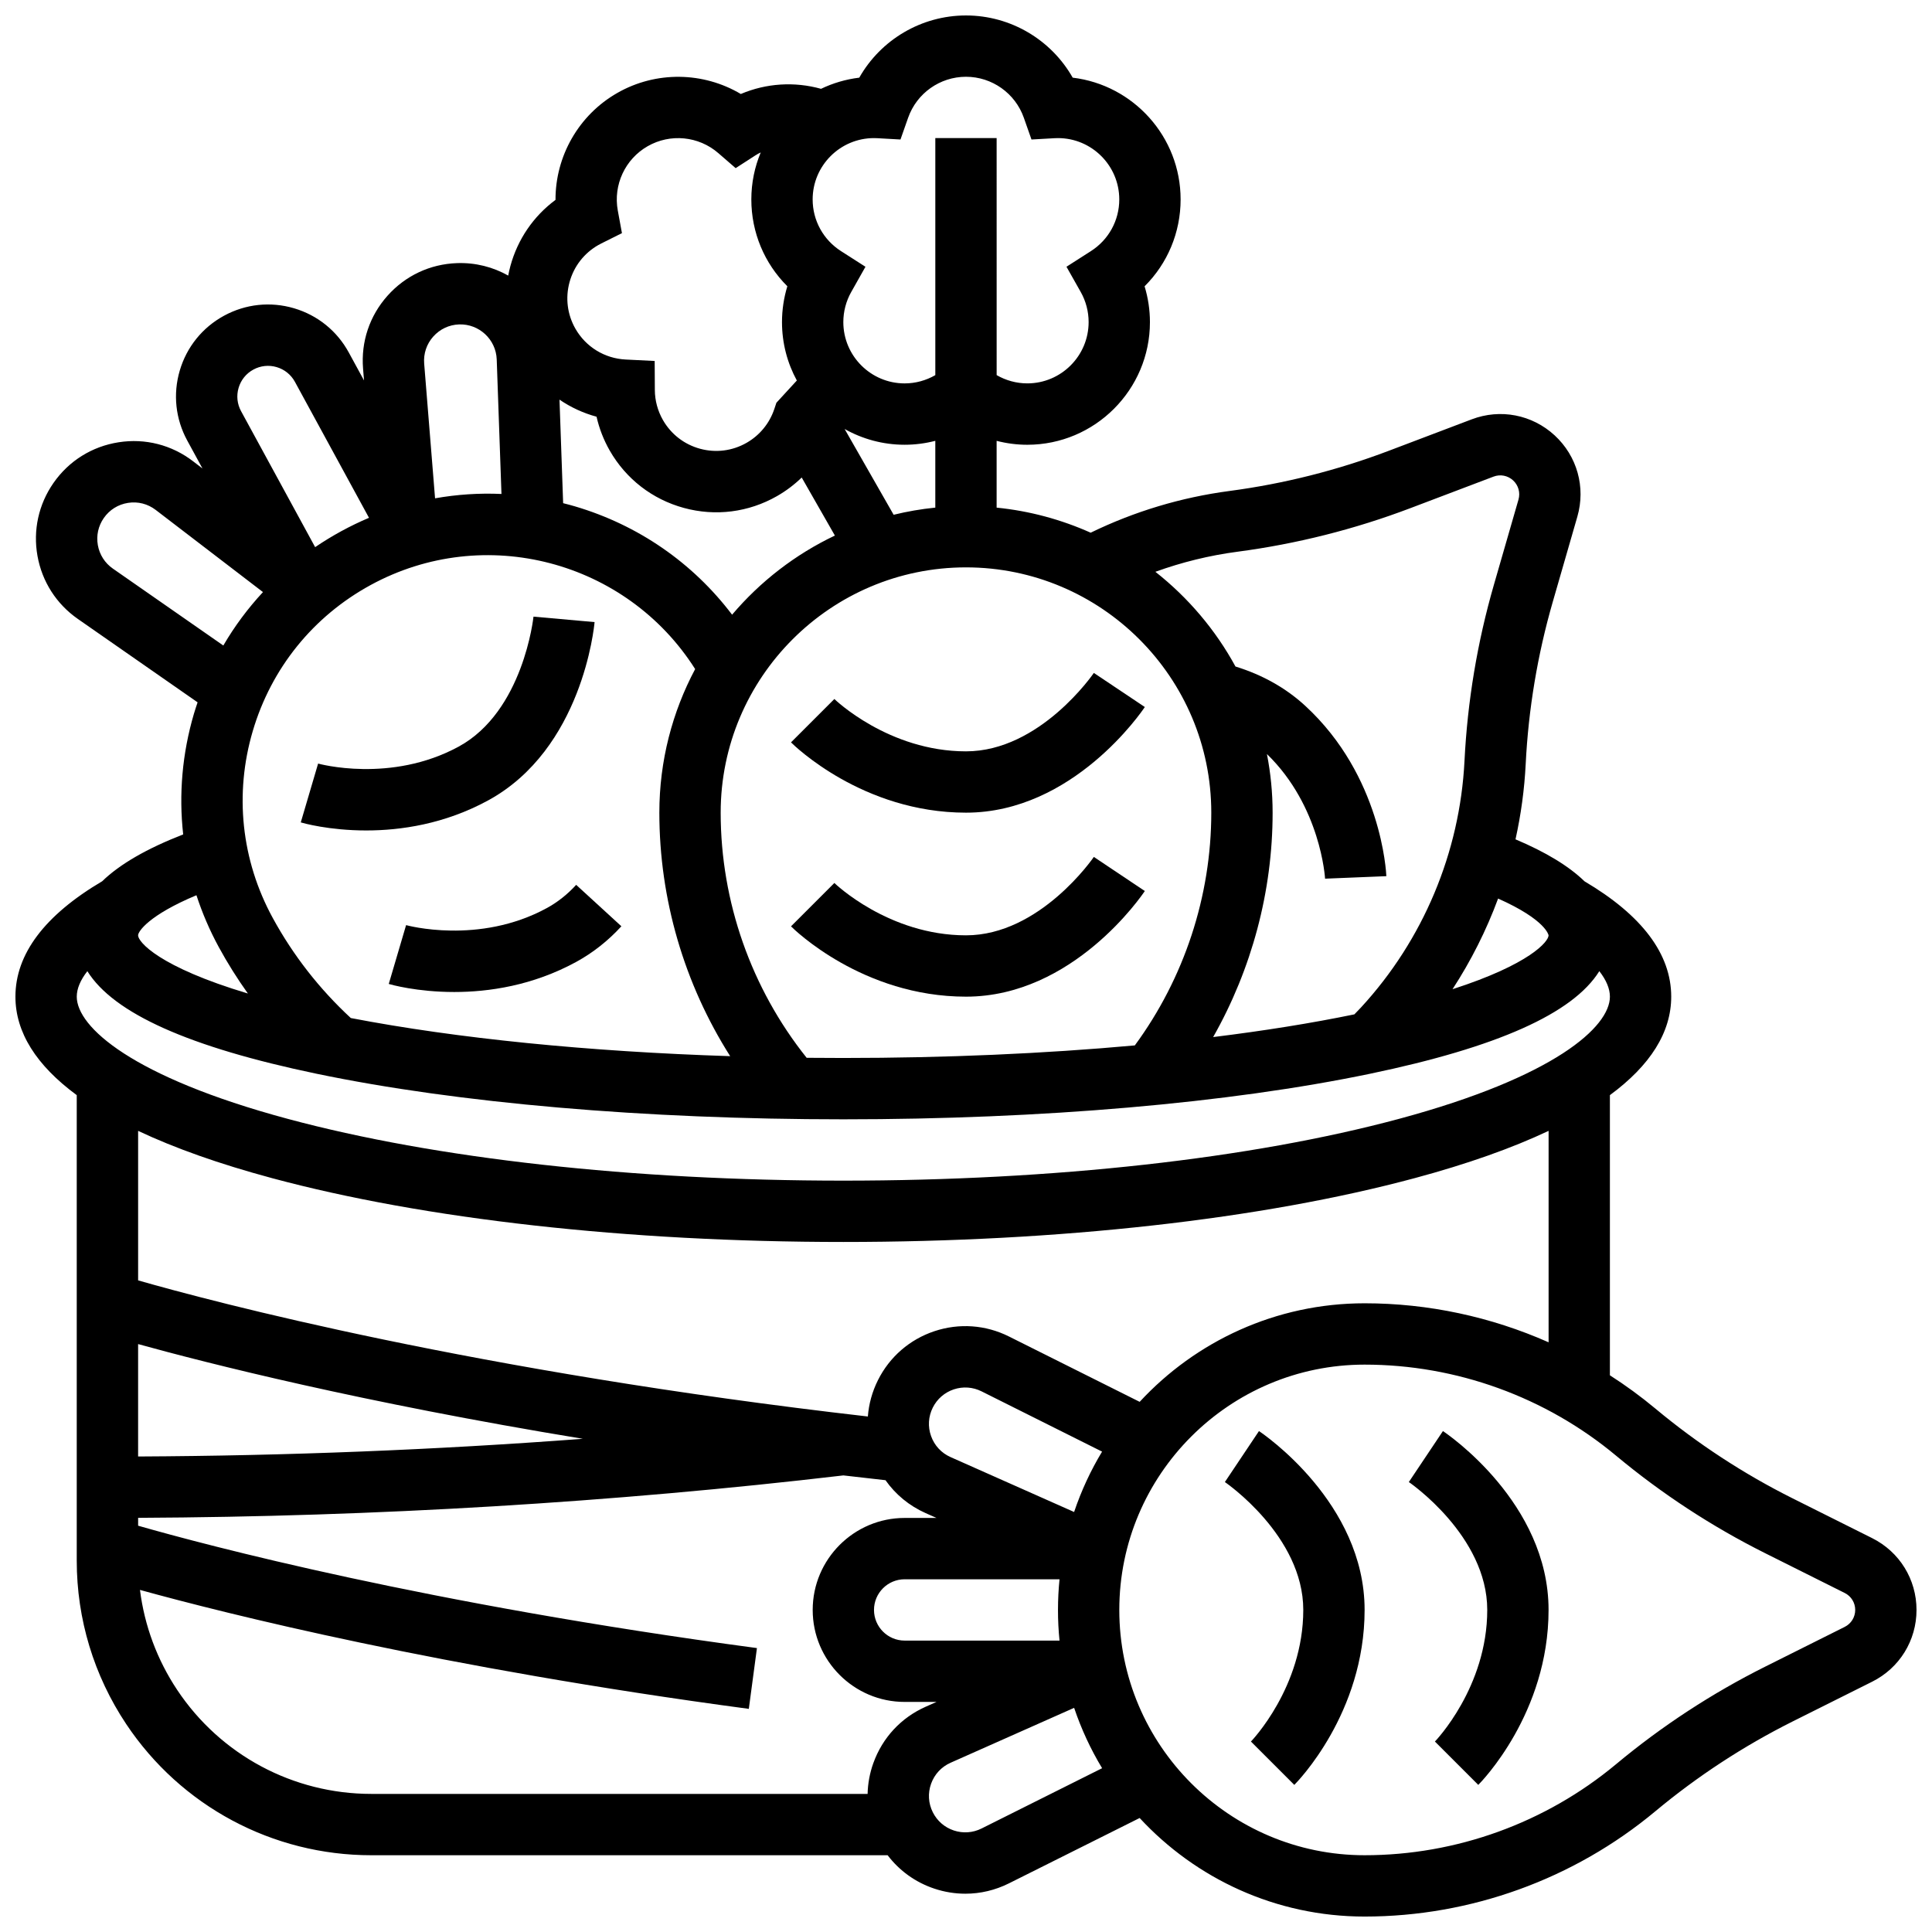
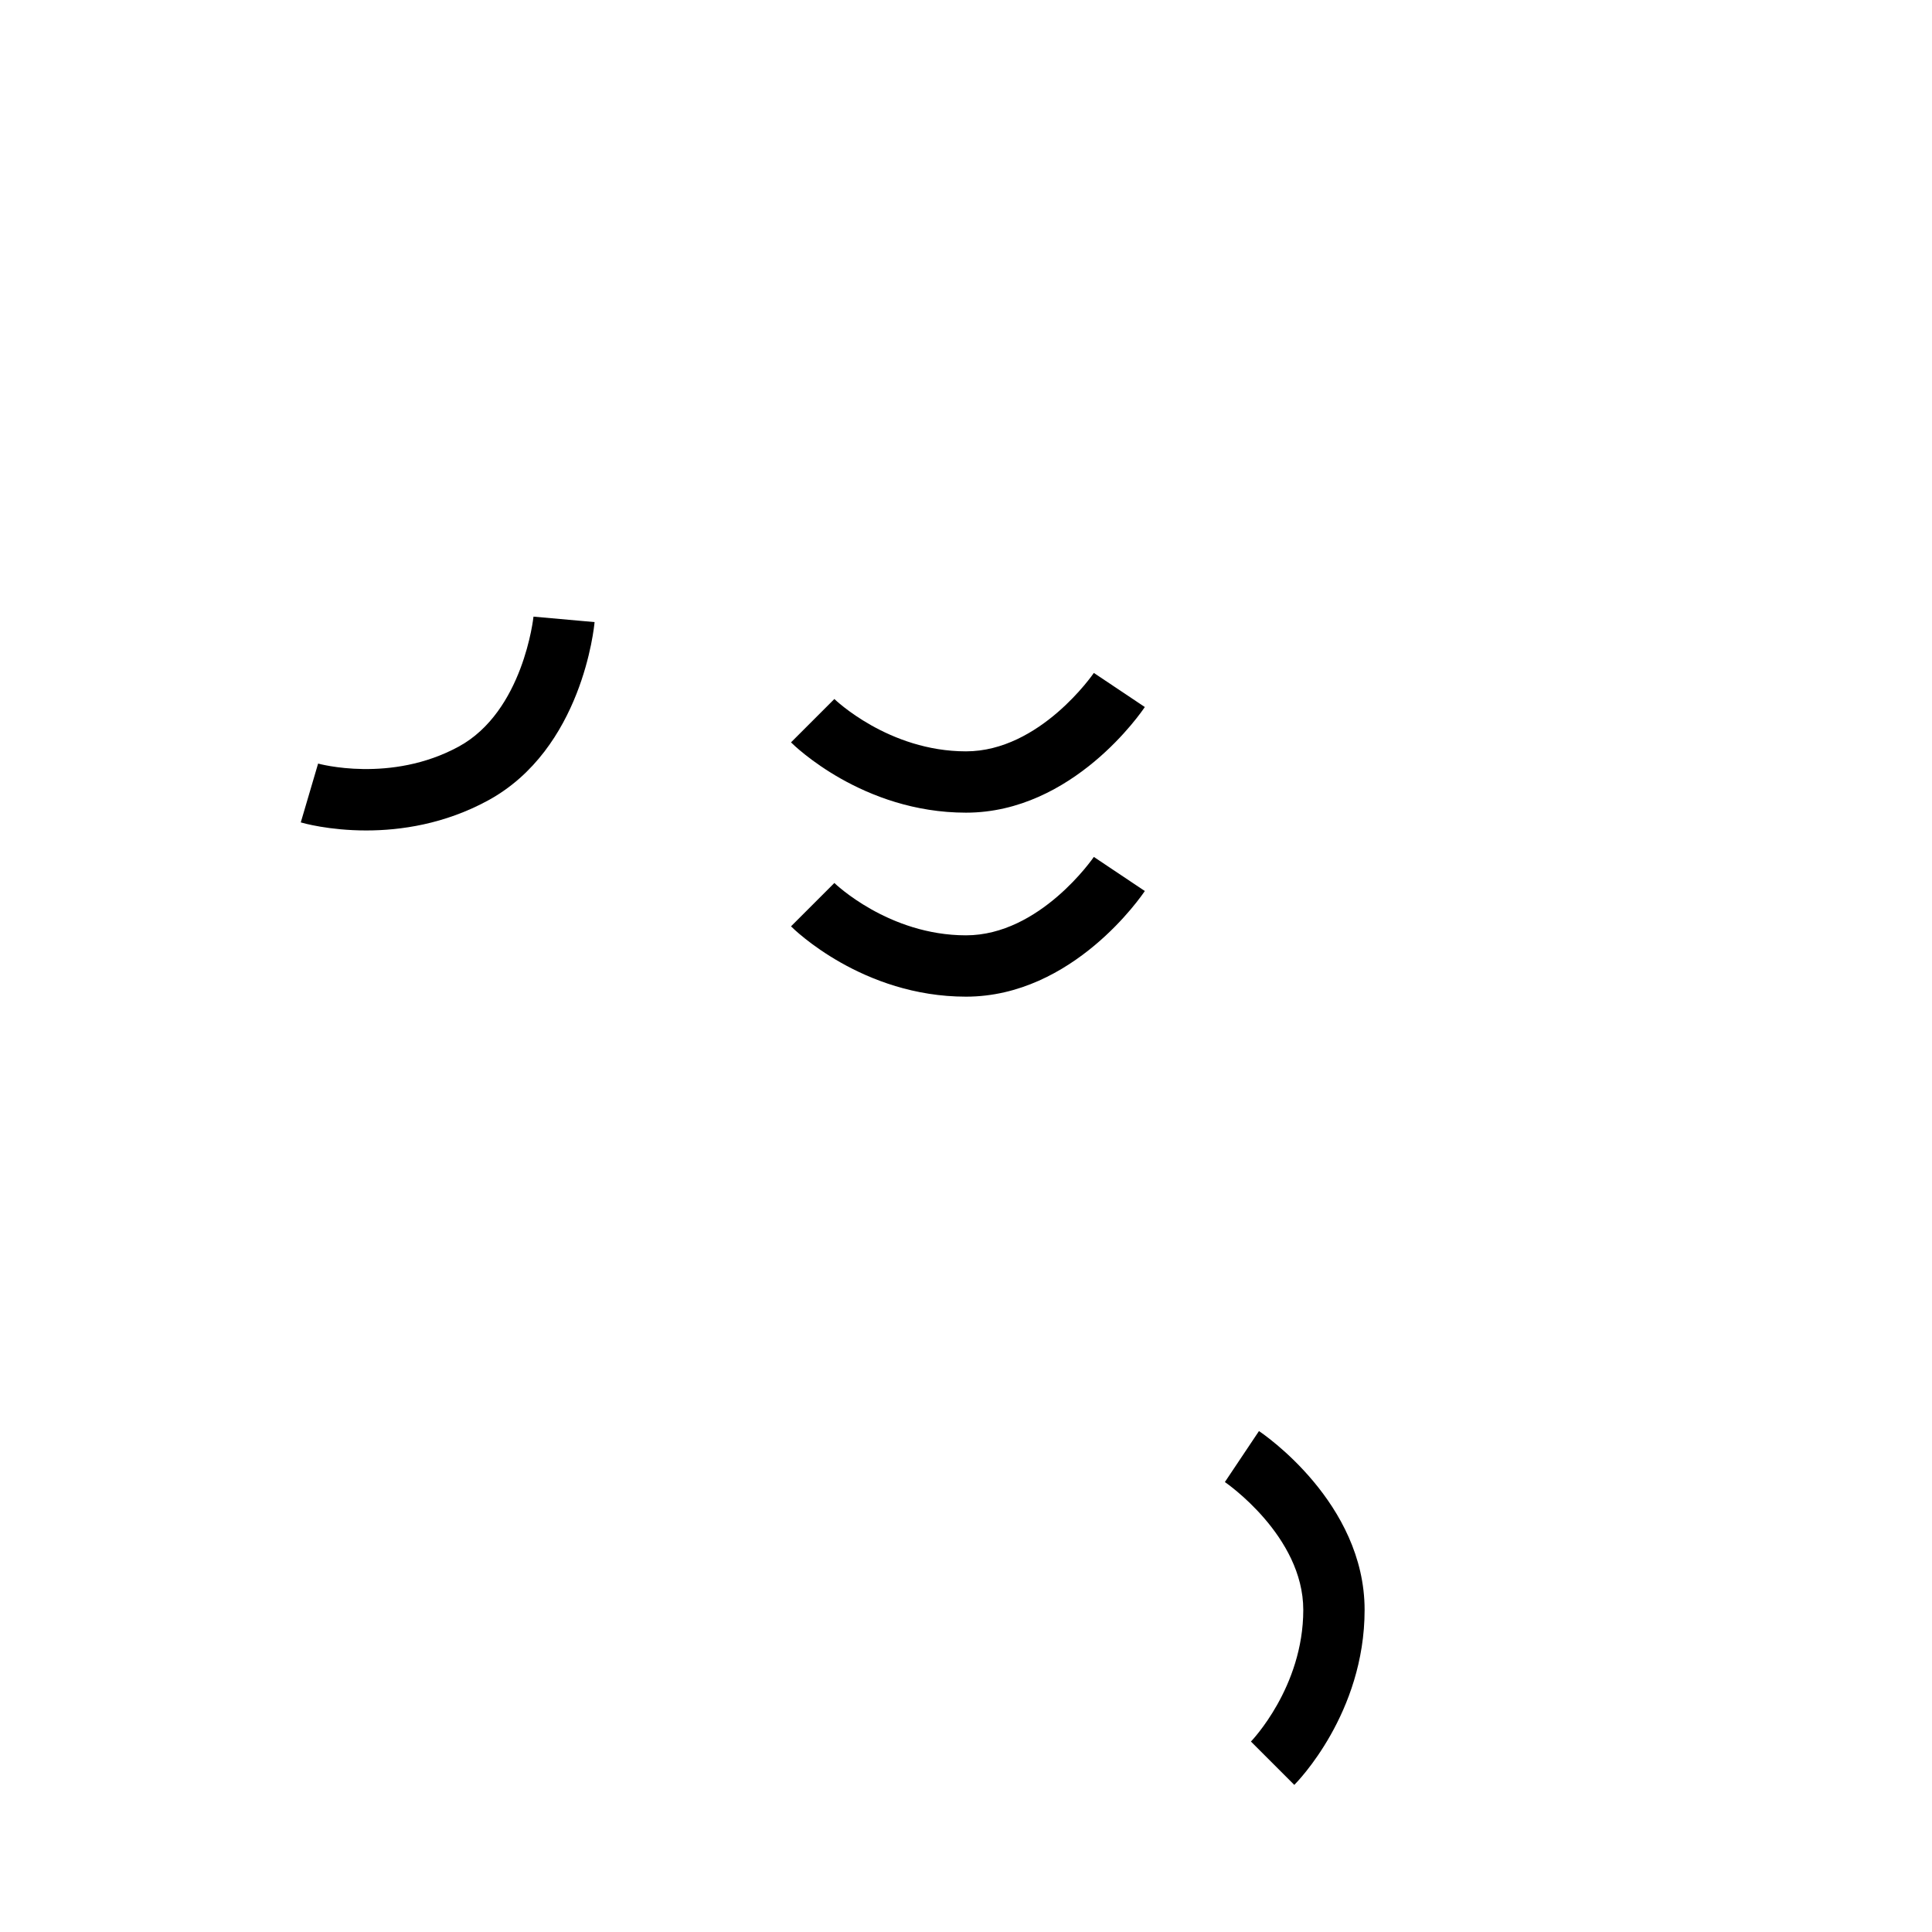
<svg xmlns="http://www.w3.org/2000/svg" width="800px" height="800px" version="1.1" viewBox="144 144 512 512">
  <defs>
    <clipPath id="a">
      <path d="m148.09 148.09h503.81v503.81h-503.81z" />
    </clipPath>
  </defs>
  <path d="m477.64 523.25-9.035 13.508c0.207 0.141 20.777 14.254 20.777 33.883 0 20.527-13.758 34.77-13.871 34.883l11.492 11.492c0.762-0.762 18.633-18.949 18.633-46.375 0-28.402-26.855-46.629-27.996-47.391z" />
-   <path d="m526.39 523.25-9.035 13.508c0.211 0.141 20.781 14.254 20.781 33.883 0 20.527-13.758 34.77-13.871 34.883l11.492 11.492c0.758-0.762 18.629-18.949 18.629-46.375 0-28.402-26.852-46.629-27.996-47.391z" />
  <path d="m447.39 331.37-13.508-9.035c-0.145 0.211-14.258 20.781-33.883 20.781-20.527 0-34.77-13.758-34.883-13.871l-11.492 11.492c0.758 0.758 18.945 18.629 46.375 18.629 28.398 0 46.629-26.852 47.391-27.996z" />
  <path d="m447.39 380.13-13.508-9.035c-0.145 0.207-14.258 20.777-33.883 20.777-20.527 0-34.77-13.758-34.883-13.871l-11.492 11.492c0.758 0.762 18.945 18.633 46.375 18.633 28.398 0 46.629-26.855 47.391-27.996z" />
  <g clip-path="url(#a)">
-     <path d="m640.14 551.62-21.062-10.531c-12.992-6.496-25.238-14.504-36.398-23.809-3.84-3.199-7.863-6.137-12.039-8.812v-74.246c10.727-7.891 16.25-16.652 16.25-26.094 0-11.297-7.742-21.574-22.973-30.566-4.144-4.027-10.23-7.723-18.293-11.129 1.453-6.551 2.367-13.238 2.703-19.996 0.723-14.508 3.133-28.941 7.16-42.898l6.527-22.625c2.25-7.793-0.059-16.047-6.023-21.543-5.965-5.496-14.383-7.121-21.961-4.246l-22.02 8.352c-13.586 5.152-27.773 8.73-42.172 10.637-12.836 1.699-25.195 5.418-36.801 11.059-7.75-3.465-16.129-5.766-24.922-6.644v-17.699c2.633 0.68 5.359 1.039 8.125 1.039 17.922 0 32.504-14.582 32.504-32.504 0-3.227-0.484-6.426-1.418-9.492 6.07-6.035 9.547-14.246 9.547-23.02 0-16.602-12.512-30.336-28.598-32.27-5.695-10.047-16.453-16.484-28.281-16.484s-22.586 6.438-28.281 16.484c-3.586 0.434-6.996 1.453-10.129 2.957-7.07-1.965-14.512-1.492-21.262 1.371-9.93-5.894-22.465-6.144-32.73-0.277-10.27 5.867-16.418 16.793-16.379 28.34-5.832 4.32-10.02 10.426-11.957 17.531-0.23 0.84-0.414 1.684-0.574 2.531-4.008-2.262-8.66-3.481-13.578-3.305-7.133 0.25-13.676 3.324-18.422 8.656-4.746 5.332-7.043 12.184-6.469 19.297l0.254 3.141-4.035-7.406c-3.117-5.719-8.27-9.883-14.516-11.723-6.25-1.84-12.836-1.137-18.551 1.977-5.719 3.117-9.883 8.27-11.723 14.516-1.84 6.246-1.137 12.836 1.977 18.555l4.035 7.406-2.5-1.914c-5.664-4.34-12.672-6.129-19.719-5.027-7.051 1.098-13.184 4.926-17.262 10.781-3.953 5.676-5.457 12.547-4.238 19.352 1.219 6.805 5.016 12.73 10.688 16.68l31.742 22.105c-0.336 1-0.672 2.004-0.973 3.023-3.106 10.543-4.031 21.379-2.848 31.984-9.652 3.758-16.785 7.875-21.465 12.41-15.242 9-22.992 19.285-22.992 30.586 0 9.438 5.523 18.203 16.25 26.094v123.38c0 15.461 4.535 30.434 13.109 43.297 14.512 21.762 38.789 34.758 64.945 34.758h136.84c3.121 4.109 7.391 7.191 12.391 8.855 2.691 0.898 5.457 1.34 8.211 1.34 3.965 0 7.902-0.922 11.551-2.746l34.633-17.316c14.852 16.047 36.074 26.117 59.613 26.117 28.098 0 55.457-9.906 77.043-27.895 11.16-9.301 23.41-17.309 36.398-23.809l21.062-10.531c7.258-3.625 11.762-10.914 11.762-19.023s-4.504-15.402-11.758-19.027zm-85.754-159.75c0 1.633-4.918 7.656-25.453 14.281 4.914-7.543 8.965-15.605 12.078-24.023 12.707 5.656 13.375 9.699 13.375 9.742zm-82.41-101.66c15.641-2.066 31.051-5.953 45.809-11.551l22.02-8.352c1.789-0.68 3.777-0.293 5.184 1.004s1.953 3.246 1.422 5.086l-6.527 22.625c-4.375 15.16-6.992 30.836-7.777 46.598-1.211 24.273-10.949 47.484-27.418 65.355-0.574 0.621-1.164 1.234-1.766 1.84-11.395 2.348-23.957 4.359-37.426 6.019 10.227-18.047 15.758-38.617 15.758-59.469 0-5.316-0.527-10.508-1.508-15.539 14.289 13.855 15.402 32.871 15.41 33.031l16.238-0.664c-0.043-1.074-1.305-26.543-21.477-45.129-5.133-4.731-11.352-8.223-18.504-10.43-5.309-9.746-12.566-18.277-21.227-25.102 7.027-2.547 14.312-4.336 21.789-5.324zm-235.01 123.58c-8.312-7.691-15.285-16.613-20.711-26.57-8.309-15.25-10.18-32.82-5.273-49.477s16.008-30.402 31.254-38.711c30.195-16.453 67.809-6.383 85.984 22.281-6.047 11.363-9.488 24.312-9.488 38.055 0 22.91 6.59 45.332 18.77 64.527-37.555-1.207-72.324-4.684-100.54-10.105zm55.305-163.88c2.981 2.035 6.293 3.57 9.82 4.523 0.707 3.125 1.879 6.144 3.477 8.945 4.309 7.539 11.293 12.949 19.668 15.23 8.375 2.285 17.141 1.172 24.68-3.137 2.402-1.371 4.594-3.031 6.543-4.926l8.793 15.383c-10.516 4.996-19.789 12.188-27.242 20.973-10.41-13.738-24.867-23.77-41.707-28.73-1.02-0.301-2.043-0.562-3.066-0.824zm88.551 30.508-12.988-22.73c4.707 2.652 10.133 4.176 15.906 4.176 2.766 0 5.492-0.359 8.125-1.039v17.699c-3.762 0.371-7.445 1.02-11.043 1.895zm-23.051 143.91c-14.695-18.402-22.785-41.375-22.785-64.961 0-35.844 29.16-65.008 65.008-65.008 35.844 0 65.008 29.16 65.008 65.008 0 22.117-7.18 43.879-20.262 61.676-24.02 2.184-50.199 3.332-77.25 3.332-3.254 0-6.492-0.016-9.719-0.047zm17.844-243.73c0.309 0 0.617 0.012 0.922 0.027l6.098 0.344 2.027-5.762c2.281-6.496 8.441-10.863 15.332-10.863 6.887 0 13.051 4.367 15.332 10.863l2.027 5.762 6.098-0.344c0.305-0.016 0.609-0.027 0.918-0.027 8.961 0 16.25 7.293 16.25 16.25 0 5.566-2.809 10.688-7.516 13.699l-6.477 4.144 3.781 6.695c1.367 2.422 2.09 5.176 2.09 7.965 0 8.961-7.293 16.25-16.25 16.25-2.879 0-5.672-0.773-8.125-2.191l-0.004-62.812h-16.25v62.816c-2.457 1.418-5.25 2.191-8.129 2.191-8.961 0-16.25-7.293-16.25-16.25 0-2.789 0.723-5.547 2.09-7.965l3.777-6.695-6.477-4.144c-4.707-3.012-7.519-8.133-7.519-13.703 0-8.961 7.293-16.25 16.254-16.25zm-80.684 38.184c1.145-4.188 3.848-7.68 7.617-9.836 0.27-0.152 0.539-0.297 0.812-0.434l5.461-2.727-1.102-6.008c-1.238-6.773 1.945-13.621 7.926-17.035 5.977-3.418 13.496-2.688 18.703 1.824l4.609 3.992 5.121-3.309c0.258-0.168 0.52-0.332 0.801-0.488 0.234-0.133 0.48-0.238 0.719-0.359-1.598 3.836-2.488 8.039-2.488 12.445 0 8.77 3.477 16.98 9.543 23.012-0.934 3.066-1.418 6.269-1.418 9.492 0 5.606 1.426 10.883 3.934 15.488l-5.414 5.894-0.551 1.648c-1.266 3.797-3.875 6.984-7.352 8.969-3.769 2.156-8.152 2.711-12.34 1.57-4.188-1.145-7.68-3.848-9.836-7.617-1.383-2.422-2.125-5.172-2.137-7.953l-0.043-7.688-7.68-0.383c-5.578-0.277-10.559-3.332-13.324-8.164-2.148-3.766-2.703-8.148-1.562-12.336zm-36.117 14.414c1.766-1.984 4.199-3.129 6.856-3.223 5.297-0.18 9.777 3.981 9.965 9.285l1.258 35.648c-5.906-0.27-11.797 0.129-17.598 1.152l-2.883-35.688c-0.215-2.644 0.641-5.195 2.402-7.176zm-51.586 13.59c0.613-2.082 2-3.801 3.906-4.84 1.906-1.039 4.102-1.273 6.184-0.66 2.082 0.613 3.801 2.004 4.84 3.906l19.629 36.031c-2.484 1.051-4.926 2.231-7.328 3.535-2.398 1.309-4.715 2.723-6.945 4.238l-19.625-36.027c-1.039-1.906-1.273-4.102-0.66-6.184zm-33.32 47.898c-2.113-1.469-3.523-3.676-3.977-6.207s0.105-5.09 1.578-7.199c1.516-2.18 3.801-3.606 6.422-4.012 2.625-0.414 5.231 0.258 7.336 1.871l28.422 21.77c-4.004 4.32-7.535 9.055-10.508 14.16zm22.148 86.559c1.539 4.707 3.504 9.309 5.926 13.754 2.324 4.269 4.906 8.363 7.707 12.293-23.598-7.066-29.098-13.691-29.098-15.418 0-1.02 2.848-5.352 15.465-10.629zm-28.91 20.121c6.973 11.207 27.031 20.16 60.785 27.195 37.359 7.781 86.926 12.07 139.56 12.07 52.633 0 102.2-4.289 139.56-12.07 33.754-7.031 53.812-15.984 60.785-27.195 1.836 2.356 2.805 4.637 2.805 6.762 0 7.996-14.633 21.273-55.867 32.375-39.238 10.562-91.543 16.379-147.28 16.379-55.738 0-108.05-5.816-147.28-16.383-41.238-11.098-55.871-24.375-55.871-32.371 0-2.125 0.973-4.406 2.809-6.762zm48.836 54.828c40.574 10.926 94.379 16.941 151.51 16.941 57.125 0 110.93-6.016 151.51-16.941 13.863-3.734 25.684-7.918 35.391-12.504v56.035c-15.262-6.758-31.875-10.34-48.758-10.34-23.539 0-44.762 10.07-59.613 26.117l-34.633-17.316c-6.184-3.094-13.203-3.59-19.762-1.406-6.559 2.188-11.871 6.797-14.965 12.98-1.531 3.066-2.422 6.324-2.672 9.629-103.94-11.898-173.72-30.441-193.39-36.074v-39.625c9.707 4.586 21.527 8.773 35.391 12.504zm208.8 122.58h-41.039c-4.481 0-8.125-3.644-8.125-8.125s3.644-8.125 8.125-8.125h41.039c-0.266 2.672-0.406 5.383-0.406 8.125-0.004 2.742 0.137 5.453 0.406 8.125zm3.867-34.078-32.75-14.555c-2.426-1.078-4.258-3.051-5.152-5.551-0.898-2.5-0.738-5.184 0.449-7.559 1.152-2.301 3.129-4.016 5.57-4.832 2.441-0.812 5.051-0.625 7.352 0.523l31.945 15.973c-3.027 5.004-5.512 10.371-7.414 16zm-248.05-44.5c18.184 5.031 59.176 15.461 117.86 25.102-38.961 2.93-78.379 4.5-117.86 4.688zm194.85 111.02c-0.961 2.68-1.461 5.434-1.527 8.188h-131.52c-20.711 0-39.934-10.289-51.422-27.52-5.348-8.02-8.699-17.074-9.887-26.539 22.793 6.293 79.77 20.617 161.35 31.523l2.152-16.109c-87.582-11.707-146.22-27.34-163.99-32.43v-2.086c62.98-0.301 125.81-4.074 186.9-11.242 3.68 0.434 7.398 0.855 11.16 1.27 2.656 3.781 6.289 6.789 10.641 8.723l2.875 1.277h-8.43c-13.441 0-24.379 10.938-24.379 24.379 0 13.441 10.934 24.379 24.379 24.379h8.434l-2.875 1.277c-6.523 2.898-11.441 8.195-13.855 14.91zm28.672 17.355c-2.301 1.148-4.914 1.336-7.352 0.523-2.441-0.812-4.418-2.527-5.57-4.832-1.188-2.375-1.348-5.059-0.449-7.559s2.727-4.469 5.152-5.551l32.75-14.555c1.902 5.629 4.387 10.992 7.418 15.996zm228.75-53.43-21.062 10.531c-14.109 7.055-27.414 15.754-39.535 25.859-18.672 15.555-42.34 24.125-66.641 24.125-35.844 0-65.008-29.16-65.008-65.008 0-35.844 29.16-65.008 65.008-65.008 24.301 0 47.969 8.57 66.641 24.129 12.121 10.102 25.426 18.801 39.535 25.859l21.062 10.531c1.711 0.852 2.777 2.574 2.777 4.488 0 1.914-1.066 3.637-2.777 4.492z" />
-   </g>
+     </g>
  <path d="m301.57 308.86-16.188-1.445c-0.023 0.246-2.699 25.113-19.809 34.434-18.027 9.82-37.109 4.551-37.27 4.508l-4.594 15.59c0.539 0.16 7.445 2.133 17.348 2.133 9.109 0 20.75-1.672 32.289-7.957 24.941-13.59 28.102-45.891 28.223-47.262z" />
-   <path d="m288.89 384.66c-18.027 9.82-37.113 4.551-37.27 4.508l-4.594 15.59c0.539 0.16 7.445 2.133 17.348 2.133 9.109 0 20.75-1.668 32.293-7.957 4.426-2.414 8.469-5.598 12.008-9.461l-11.984-10.98c-2.324 2.543-4.949 4.617-7.801 6.168z" />
</svg>